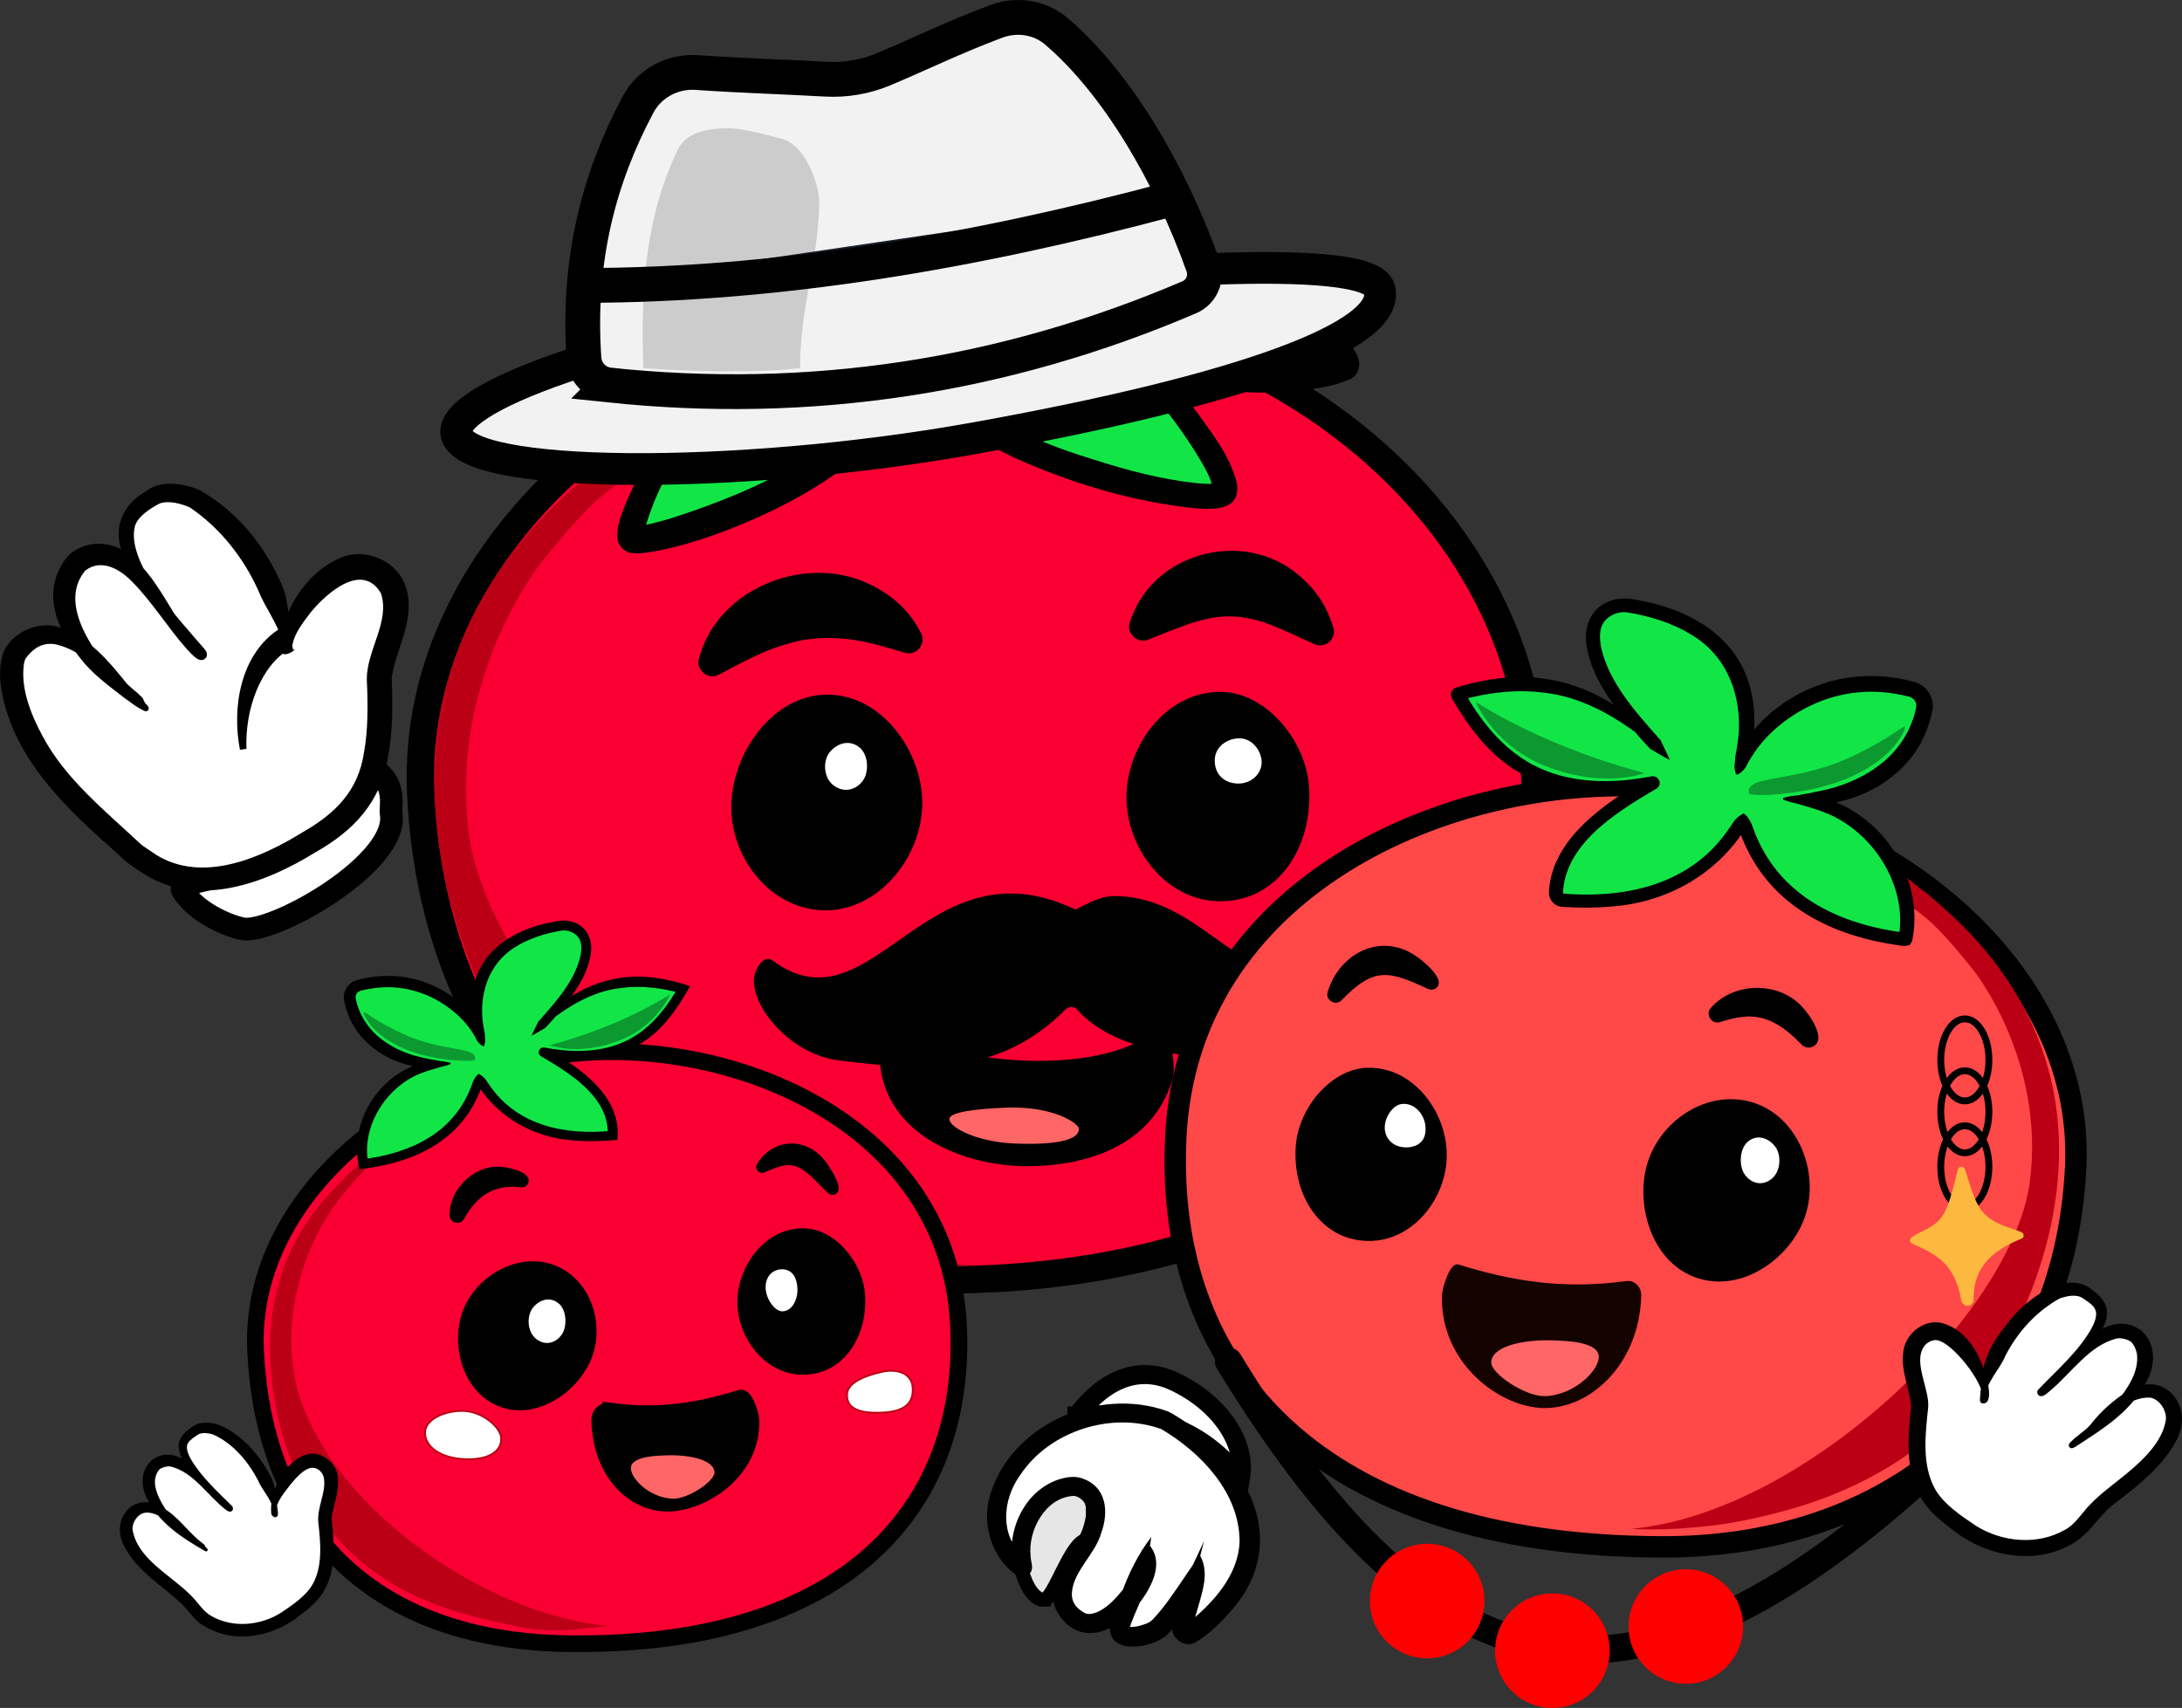
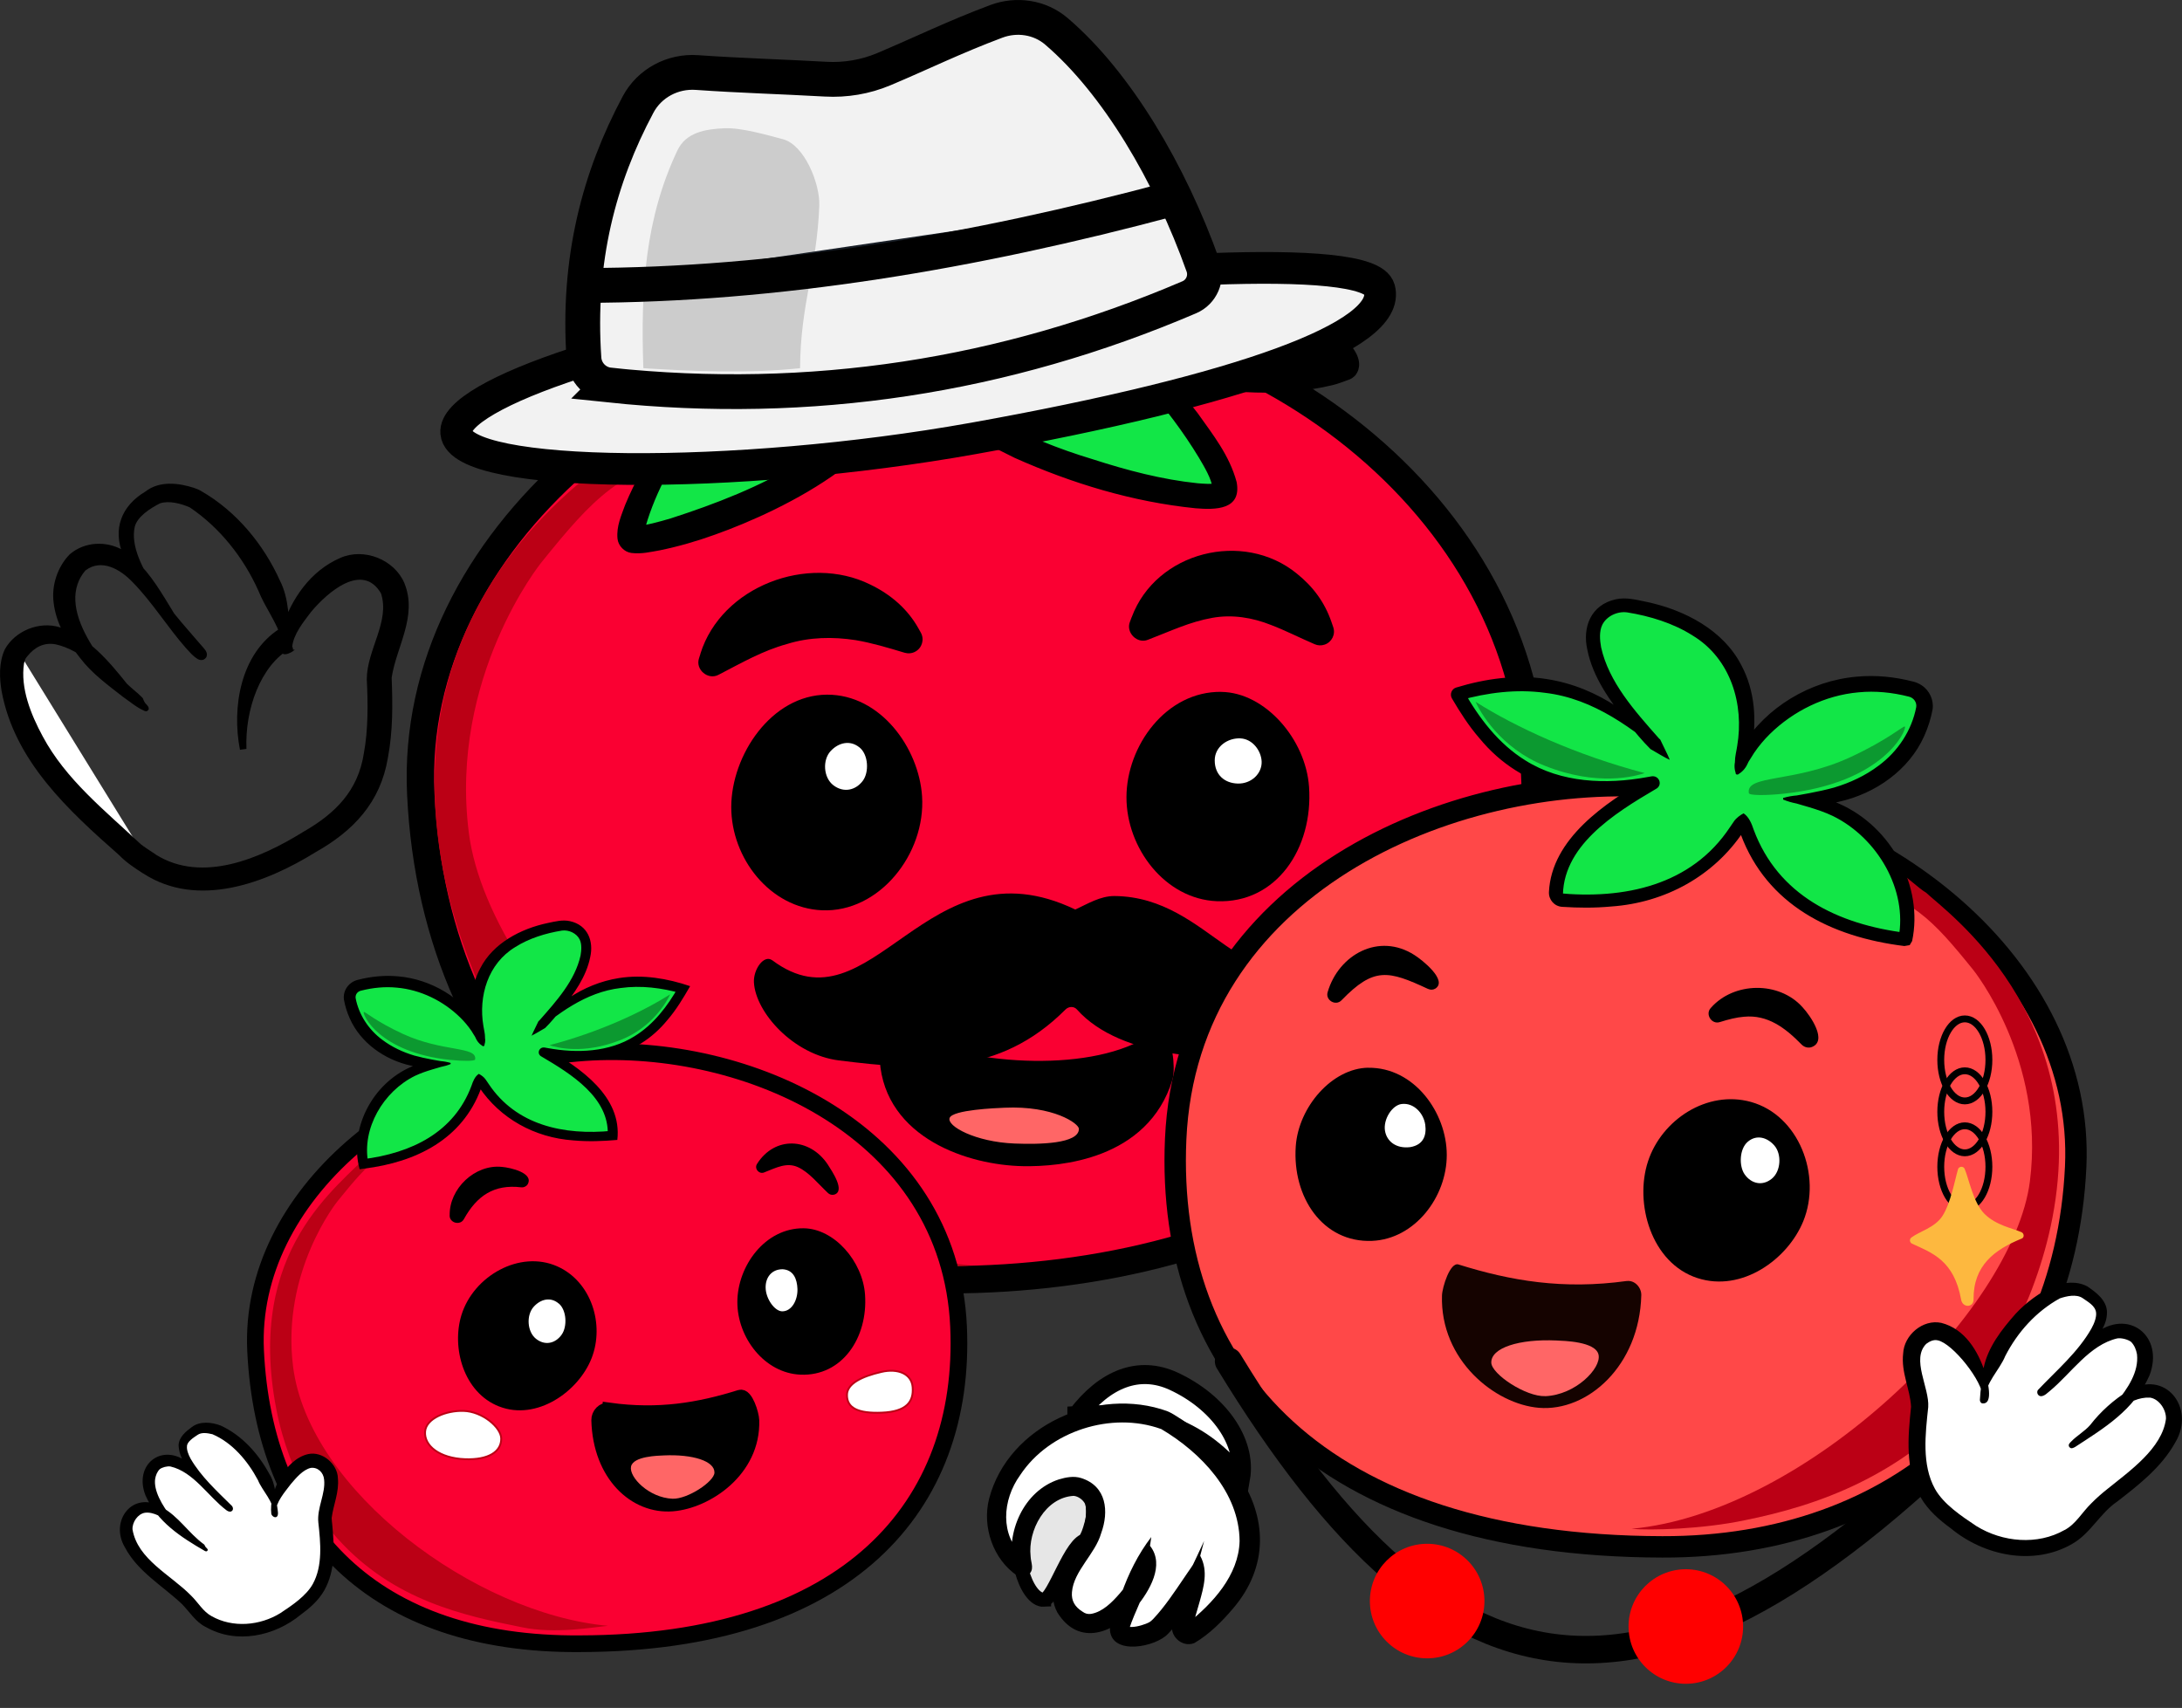
<svg xmlns="http://www.w3.org/2000/svg" id="Layer_2" data-name="Layer 2" viewBox="0 0 410.65 321.45">
  <rect x="0" y="0" width="410.65" height="321.45" fill="#333333" stroke="none" />
  <defs>
    <style>
      .cls-1 {
        stroke: #bb0015;
        stroke-width: .35px;
      }

      .cls-1, .cls-2, .cls-3, .cls-4, .cls-5, .cls-6, .cls-7, .cls-8, .cls-9, .cls-10, .cls-11, .cls-12, .cls-13, .cls-14 {
        stroke-miterlimit: 10;
      }

      .cls-1, .cls-15, .cls-7, .cls-11 {
        fill: #fff;
      }

      .cls-2 {
        stroke-width: 2.42px;
      }

      .cls-2, .cls-3, .cls-4, .cls-5, .cls-6, .cls-7, .cls-8, .cls-9, .cls-10, .cls-11, .cls-12, .cls-13, .cls-14 {
        stroke: #000;
      }

      .cls-3 {
        fill: #e6e6e6;
        stroke-width: 2.66px;
      }

      .cls-3, .cls-11, .cls-12 {
        stroke-linecap: round;
      }

      .cls-16 {
        fill: #fdb83f;
      }

      .cls-4, .cls-8 {
        fill: #f2f2f2;
      }

      .cls-4, .cls-10 {
        stroke-width: 6.55px;
      }

      .cls-5 {
        stroke-width: 3.14px;
      }

      .cls-5, .cls-14 {
        fill: #fa0032;
      }

      .cls-17 {
        fill: red;
      }

      .cls-18 {
        fill: #f66;
      }

      .cls-6 {
        fill: #ff4848;
        stroke-width: 4.03px;
      }

      .cls-19 {
        fill: #bb0015;
      }

      .cls-7 {
        stroke-width: 4.27px;
      }

      .cls-8 {
        stroke-width: 5.97px;
      }

      .cls-9 {
        stroke-width: 3.44px;
      }

      .cls-10 {
        fill: #181e26;
      }

      .cls-20 {
        fill: #0c9930;
      }

      .cls-21 {
        fill: #150300;
      }

      .cls-22 {
        fill: #ccc;
      }

      .cls-11 {
        stroke-width: 3.58px;
      }

      .cls-12 {
        stroke-width: 5.17px;
      }

      .cls-12, .cls-13 {
        fill: none;
      }

      .cls-23 {
        fill: #12e647;
      }

      .cls-13 {
        stroke-width: 1.29px;
      }

      .cls-14 {
        stroke-width: 5.16px;
      }
    </style>
  </defs>
  <g id="Layer_1-2" data-name="Layer 1">
    <g id="results">
      <g id="themes">
        <g id="family_theme">
          <g id="father">
            <g>
              <path class="cls-14" d="M180.04,57.96c-54.32,3.73-103.1,43.68-100.85,91.45,2.62,55.58,42.72,91.62,99.45,91.45,55.99-.17,115.81-26.99,109.97-98.45-4.25-52.05-58.57-87.88-108.58-84.45Z" />
              <path class="cls-19" d="M131.35,84.8c-14.76,3.85-19.32,8.45-29.53,21.14,0,0-17.3,21.49-13.59,50.76,4,31.56,52.57,77.64,94.48,81.46-4.48.41-17.04.08-27.17-2.03-17.84-3.6-35.38-10.19-52.51-29.16-3.88-4.3-15.48-21.39-19.65-43.24-9.32-48.87,24.99-71.79,29.86-76.43,3.87-2.67,30.2-23.27,35.25-14.25-.7,1.16-16.45,10.59-17.15,11.75Z" />
            </g>
            <g id="mouth">
              <path class="cls-9" d="M170.33,196.56c12.99,5.82,35.92,7.15,47.07-.35,1.51-1.01,2.1,4.88,1.59,6.54-4.21,13.77-19.53,15.13-26.41,15.01-9.96-.18-24.42-5.06-25.29-18.26-.11-1.6,1.51-3.64,3.04-2.95Z" />
              <path class="cls-18" d="M190.95,215.22c-7.39-.29-12.82-3.29-12.23-4.82s8.69-1.85,10.34-1.92c9.18-.42,13.99,2.98,13.99,3.98,0,2.81-7.36,2.95-12.11,2.76Z" />
            </g>
            <path id="mustach" d="M145.34,180.74c-1.56-1.16-3.58,1.7-3.45,4.16.31,5.65,7.42,13.61,16,14.68,15.74,1.96,30.11,2.98,42.62-9.57.62-.62,1.59-.67,2.17-.02,8.38,9.44,27.28,9.54,32.75,8.52,16.01-6.07,15.95-14.91,15.12-18.92-.26-1.26-1.69-2.17-2.65-1.33-13.44,11.76-19.89-9.46-38.13-9.62-2.74-.02-5.13,1.51-7.4,2.54-28.2-13.53-38.2,23.61-57.03,9.55Z" />
            <g id="eyes">
              <g>
                <g>
                  <path d="M155.66,130.74c-10.51.04-18.01,11.42-18.04,21.12-.02,9.66,7.29,19.04,17.09,19.46,10.73.46,19.54-10.59,18.82-21.47-.6-9.08-7.81-19.14-17.87-19.11Z" />
                  <path class="cls-15" d="M161.75,140.67c-1.77-1.45-3.95-.91-5.43.69-1.55,1.67-1.37,4.97.51,6.42,1.92,1.48,4.19.99,5.55-.83,1.2-1.61,1.07-4.9-.62-6.28Z" />
                </g>
                <g>
                  <path d="M229.86,130.21c-10.43-.13-17.84,10.19-17.86,19.82-.02,9.59,7.27,19.18,17,19.58,11.21.46,18.17-9.96,17.36-21.52-.63-9.01-8.3-17.77-16.5-17.87Z" />
                  <path class="cls-15" d="M233.47,138.97c-2.38-.13-4.86,1.53-4.86,4.14,0,2.74,1.88,4.3,4.34,4.36,2.53.07,4.57-1.86,4.49-4.14-.08-2.02-1.69-4.24-3.97-4.36Z" />
                </g>
              </g>
            </g>
            <g id="eye_brows">
              <path d="M131.82,123.02c3.96-12.67,20.22-18.79,31.93-13.02,3.87,1.86,7.06,4.6,9.12,8.3l.43.77c.7,1.26.24,2.86-1.02,3.56-.64.36-1.38.41-2.03.22-3.21-.97-6.24-1.87-9.21-2.37-4.3-.67-8.74-.58-12.9.72-4.61,1.27-8.45,3.49-12.87,5.78-2,1.11-4.45-.96-3.71-3.1,0,0,.27-.85.27-.85h0Z" />
              <path d="M212.99,116.15c4.58-12.33,21.01-16.43,31.08-8.19,3.09,2.48,5.24,5.42,6.51,9.1l.33.96c.47,1.36-.25,2.83-1.61,3.3-.63.22-1.3.18-1.87-.07-2.93-1.26-5.62-2.64-8.21-3.62-3.53-1.41-7.32-2.02-11.06-1.35-4.28.76-7.83,2.49-12.1,4.12-2.04.86-4.24-1.37-3.4-3.39,0,0,.32-.86.32-.86h0Z" />
            </g>
            <g id="right_hand">
              <path id="right_hand-2" data-name="right_hand" class="cls-3" d="M196.49,301.07c1.88-.12,5.09-11.1,8.05-11.22,2.27-5.19.98-9.65-1.4-11.07-2.94-1.75-8.08,2.37-10.19,6.5-3.09,6.04.12,16.01,3.54,15.8Z" />
              <path class="cls-11" d="M202.67,266.42c14.95-.86,23.61,2.94,30.8,11.83,1.2-6.92-4.18-14.41-12.6-18.3-6.49-3-12.92-.49-18.2,6.48Z" />
              <g>
                <path class="cls-15" d="M219.1,267.28c-9.88-3.61-22.55.27-28.54,9.28-7.63,11.47,1.46,18.53,1.86,18.48.3-.04-1.85-5.2,2.25-11.01,1.94-2.74,4.39-3.98,6.96-4.27,1.86-.21,4.04,1.42,4.44,3.25.6,2.71-.86,6.7-2.59,8.95-3.41,4.46-5.64,9.88-.66,12.93,5.11,3.65,14.85-7.89,13.06-13.79.31,2.16-4.59,12.83-5.15,15.15-.63,2.62,4.17,1.96,6.56.73s8.98-10.92,8.27-14.09c.35,3.06-2.11,9.57-3.07,13.1-.3,1.11.97,1.97,1.89,1.29,5.92-4.4,11.02-10.89,10.85-17.56-.36-13.55-15.13-22.08-16.14-22.45Z" />
                <path d="M218.49,268.94c-9.3-3.34-20.99.35-26.5,8.69-3.37,4.67-3.86,11.32.63,15.37.19.17.35.31.53.43.02.01-.06-.03-.06-.03,0,0-.04-.02-.04-.02-.47-.14-.74-.26-1.57.14-.53.32-.74.95-.71.88-.07.15-.1.46-.1.56,0,0,0,.08,0,.08v-.08c-1.41-6.54,1.95-14.34,8.59-16.52,1.34-.4,2.81-.7,4.21-.26,4.8,1.51,5.27,6.29,3.76,10.4-1.09,3.87-5.17,7.08-5.49,11.07-.14,1.62.54,2.79,2.04,3.71.44.32.9.46,1.53.39,2.19-.37,3.97-2.17,5.46-3.89,1.58-1.81,2.78-4.08,3.68-6.27.32-.73.63-1.42.92-2.34,0,0,1.08-.24,1.08-.24.76,1.84.35,3.79-.12,5.6-.89,3.45-2.74,6.65-3.82,9.96-.05.17-.01.12-.02.1,0-.04-.03-.22-.11-.34-.08-.13-.17-.18-.18-.18,1.04.21,2.44-.15,3.47-.55.78-.32.83-.38,1.41-.95,2.09-2.21,3.99-5.08,5.73-7.64.87-1.35,1.94-2.59,2.47-4.06,0,0,.62-.1.62-.1,1.53,2.85.62,5.91-.16,8.71-.18.63-1.27,4.34-1.4,4.9.14-.51-.4-1.03-.93-.82-.09.03-.24.14-.02-.02,4.85-3.85,9.72-9.13,9.9-15.56-.05-9.17-7.28-16.7-14.79-21.13h0ZM219.71,265.61c.38.14.86.42,1.21.62,4.71,2.84,8.86,6.52,11.99,11.1,5.7,8.27,5.8,17.59-.81,25.35-2.12,2.5-4.5,4.9-7.32,6.55-2.35.96-4.88-1.46-4.07-3.82.14-.57,1.38-4.24,1.58-4.89.78-2.7,1.69-5.05,2.97-7.6,0,0,1.35-2.9,1.35-2.9l-.73,2.79c1.98,4.52-2.94,11.46-6.04,14.66-2.22,2.48-10.57,4.2-10.95-.67-.01-.79.19-1.26.38-1.87,0,0,1.75-4.89,1.75-4.89,1.34-3.83,3.18-7.56,5.65-10.76,0,0-.24,1.65-.24,1.65,2.88,3.64-.17,8.56-2.59,11.55-4.21,4.91-10.8,7.49-14.83,1.02-2.02-3.59-.08-8.02,1.84-10.9,1.14-1.65,2.41-3.21,3-5.17.44-1.4.82-2.91.41-4.28-.36-.83-1.31-1.55-2.2-1.62-5.32.3-8.64,6.47-8.1,11.38.04,1.31.87,2.55-.58,3.62-.81.42-1.08.29-1.52.2,0,0-.19-.07-.19-.07l-.09-.04-.14-.07c-4.56-3.07-6.62-9.21-5.3-14.45,3.61-13.89,20.45-21.25,33.57-16.5h0Z" />
              </g>
            </g>
            <g id="left_hand">
-               <path class="cls-7" d="M34.89,166.43c-.55.09-.82.73-.52,1.2,3.02,4.77,10.15,7.16,11.78,7.23,6.37.3,28.91-12.55,27.47-21.7-.25-1.59,1.23-5.54-3.58-8.76-6.75,13.07-25.82,20.42-35.14,22.02Z" />
-               <g>
-                 <path class="cls-15" d="M28.13,162.62c-4.75-3.13-1.33-.83-9.45-7.96C1.63,139.72.59,125.48,3.32,122.38c7.56-8.62,16.93,4.01,22.88,9.49,7.86,7.25-22.14-12.8-11.99-25.58,1.01-1.37,2.93-1.78,4.27-1.9,7.58-.69,12.72,12.93,18.72,18.47.72.67,1.12.52.45-.2-20.14-21.71-14.04-25.95-8.63-29.24,2.48-1.51,7.05.1,7.72.52,15.83,9.89,17.6,29.02,17.23,28.26-1.58-3.23,8.32-18.94,16.56-14.85,8.57,4.25.59,15.8.82,20.37,1.12,21.7-4.66,25.76-15.09,31.91-8.37,4.93-19.68,8.55-28.13,2.98Z" />
+               <g>
+                 <path class="cls-15" d="M28.13,162.62c-4.75-3.13-1.33-.83-9.45-7.96C1.63,139.72.59,125.48,3.32,122.38Z" />
                <path d="M26.96,164.4c-1.54-.98-3.24-2.1-4.54-3.46-9.54-8.41-19.71-17.72-22.12-30.88-.4-2.43-.55-5.35.61-7.85,1.95-3.51,6.49-5.33,10.31-4.16,5.51,1.84,9.3,6.44,12.71,10.69.64.61,1.34,1.17,2,1.75.31.32.65.57.95.92.2.5.31.85.74,1.23.17.25.34.3.37.75.04.23-.39.54-.47.47-.14,0-.18-.01-.23-.02-1.54-.66-2.75-1.71-4.1-2.65-2.83-2.22-5.86-4.38-8.12-7.36-2.39-3.03-4.52-6.4-4.98-10.43-.42-3.19.73-6.73,3.03-9.07,2.8-2.41,6.81-2.55,9.87-.87,7.09,4.48,9.38,13.69,15.05,18.88-.27-.08-.83.13-.96.56-.09.41-.06.35,0,.57-.14-.15-1.06-1.14-1.27-1.37-2.43-2.63-4.81-5.31-7-8.19-2.21-2.95-4.29-5.96-5.65-9.46-1.98-4.85-.35-9.23,4.21-11.94,2.63-2.06,6.25-1.64,9.18-.67.39.12.9.33,1.28.56,6.66,3.82,11.78,10.04,14.89,16.95,1.7,3.37,1.63,7.32,1.86,10.97-.11.76.59,1.24.57,1.99,1.18-.45-1.61,1.61-2.14.49-.78-1.43-.33-3.2.01-4.51,1.85-5.62,5.39-10.85,11.03-13.29,4.41-1.96,10.16.27,12.06,4.76,2.52,6.22-1.54,12.01-2.4,17.78.19,5.06.25,9.99-.71,15.09-1.4,8.4-6.5,13.76-13.63,17.77-9.34,5.8-22.15,10.64-32.38,4.01h0ZM29.31,160.84c8.74,5.47,19.74.7,27.73-4.26,6.09-3.48,10.35-7.75,11.44-14.82.82-4.45.78-9.3.55-13.92,0-5.54,4.42-10.87,2.67-16.17-3.46-5.88-9.99-.33-13.21,3.56-1.42,1.89-3.23,4.1-3.49,6.44,0,0,0,.01,0,.01-.02-.03.04.09-.05-.07-.49-1.04-3.24.91-2.06.42,0,.02,0,.06.01.03.22-.45.43-1.02.2-1.52-.93-3.32-3.21-6.19-4.47-9.36-2.8-6.27-7.31-11.91-12.9-15.68-1.64-.73-3.96-1.34-5.64-.76-1.8.93-4.23,2.45-4.73,4.41-1.58,7.02,8.57,17.66,13.01,22.86.22.25.45.55.54.91.01.19.09.23-.03.63-.04.3-.59.67-.75.65-.41.07-.61-.02-.88-.14-1.09-.69-1.43-1.24-2.22-2.05-3.5-3.97-6.42-8.74-10.03-12.4-2.36-2.5-5.92-4.54-8.93-2.24-1.36,1.58-1.99,3.54-1.89,5.67.22,4.65,3.54,9.32,6.38,13.17,1.85,2.56,4.24,4.94,7,6.47-.02,0,0-.01-.15,0-.05-.11-.64.32-.59.6,0,.23.03.24.04.26-.21-.32-.69-.7-1.08-.98-.99-.9-1.83-2-2.74-2.97-4.06-3.07-7.63-7.24-12.59-8.33-2.22-.4-3.96.58-5.29,2.23-.5.58-.45.68-.64,1.36-.7,4.64,1.26,9.56,3.52,13.74,4.34,8.11,11.65,13.9,18.27,20.12.56.56,2.35,1.64,3.01,2.11h0Z" />
              </g>
              <path d="M45.16,141.11c-1.55-7.94.07-18,7.42-22.76,0,0,2.12,3.71,2.12,3.71-2.81,1.48-5.01,4.48-6.41,7.86-1.41,3.45-2.05,7.27-1.91,11.03,0,0-1.22.16-1.22.16h0Z" />
            </g>
            <g>
              <g id="lower">
                <path class="cls-23" d="M93.28,82.9c-.07-.03-.2-.02-.19-.08,2.56-9.14,40.57-29.36,77.1-31.49,51.42-3,84.43,12.7,82.91,17.53-.02.06-.1.09-.18.13-19.19,7.92-64.85-8.91-82.14-5.34-17.41,1.64-63.37,25.96-77.49,19.26Z" />
                <path d="M92.15,85.29c.32.15.46.16.53.18.07.01.07.01-.03,0-.18-.12-.12.17-1.27-.61-1.64-2.16-.48-3.5-.82-2.79.5-1.56,1.41-2.98,2.47-4.17,6.7-7.18,15.71-11.54,24.39-15.67,14.87-6.65,30.68-11.27,46.9-13.04,16.22-1.53,32.46-1.06,48.57,1.3,10.78,1.68,21.41,4.11,31.52,8.45,3.2,1.45,6.62,3.06,9.35,5.62.99.85,2.47,3.05,1.91,4.87,0,.28-.46,1.15-.76,1.37-.57.52-.8.53-.92.61-.96.35-2.21.84-3.2,1.07-11.08,2.68-22.04,1.09-32.89-.82-13.16-2.32-25.85-6.92-39.19-8.01-16.48-1.04-30.58,9.21-45.54,14.56-10.54,3.89-30.36,11.67-41.04,7.09h0ZM94.41,80.51c2.52,1.06,5.69.99,8.52.68,6.41-.76,12.81-2.72,19.03-4.64,9.61-3.05,19.12-6.24,28.95-8.76,9.18-2.32,18.34-5.21,27.84-5.06,8.05.18,16.08,1.11,24.07,1.96,13.28,1.32,26.12,3.87,39.24,3.65,3.45-.15,6.7-.62,9.85-1.81-.04.04-.19.02-.7.48-.22.14-.63.9-.64,1.05-.11.22-.07.65-.02.79.09.18-.15-.25-.48-.54-.34-.33-.77-.68-1.24-1.02-17.7-10.96-47.52-13.87-68.22-13.69-21.05-.1-41.86,4.78-61.01,13.42-8.03,3.82-16.4,7.84-22.55,14.3-.6.67-1.09,1.38-1.41,2.19-.35.74.78-.54-.82-2.68-1.12-.76-1.02-.46-1.16-.57-.06-.01-.01,0,.1.02.11.03.29.05.65.22h0Z" />
              </g>
              <g id="upper">
                <path class="cls-23" d="M145.5,63.11c-19,13.77-28.36,36.56-26.61,38.31s47.58-10.95,50.84-33.65c14.87,19.83,58.21,27.97,60.56,25.07,2.08-2.57-9.14-19.18-26.85-32.72" />
                <path d="M145.59,63.24c-10.2,10.62-21.07,23.72-24.44,37.15-.15-.53-.69-1.05-1.22-1.25-.15-.06-.19-.06-.29-.09,1.95-.16,4.53-.87,6.6-1.49,16.59-5.35,34.72-13.29,42.45-29.93,0,0,0-2.18,0-2.18,0,0,1.87,1.7,1.87,1.7,10,9.18,22.17,15.39,35.11,19.29,6.4,2.07,13.03,3.82,19.7,4.51,1.27.11,2.62.19,3.61.02-.04.03-.18.06-.48.39-.33.44-.26.64-.27.62-.22-1.9-1.57-4.09-2.6-5.85-5.92-9.78-13.77-18.12-22.23-25.97,0,0,.05-.06.05-.06,5.01,1.09,8.83,4.01,12.31,7.19,3.53,3.15,6.7,6.69,9.62,10.44,2.9,4.1,5.99,7.95,7.35,12.98.99,5.27-3.96,5.26-7.73,4.95-11.83-1.2-23.24-4.67-34.07-9.5-8.43-4.12-17.5-9.11-22.04-17.75,0,0,1.87-.48,1.87-.48,1.32,16.2-23.33,28.11-36.17,32.68-3.4,1.23-6.88,2.24-10.45,2.97-1.69.29-3.35.72-5.3.49-1.34-.15-2.51-1.37-2.63-2.71-.22-2.32.72-4.33,1.44-6.33,1.89-4.58,4.31-8.72,7-12.69,5.33-7.88,12.17-15.07,20.75-19.34,0,0,.18.25.18.25h0Z" />
              </g>
            </g>
            <g id="hat">
              <path class="cls-8" d="M85.86,81.45c.8,8.75,52.58,9.07,97.35,1.06,50.4-9.02,78.78-19.36,76.39-28.12-1.94-7.12-51.81-3.46-92.04,1.59-47.83,6.01-82.35,18.33-81.7,25.46Z" />
              <g>
                <path class="cls-4" d="M114.67,72.47c37.86,3.97,74.25-1.59,109.17-16.53,2.28-.98,3.4-3.58,2.57-5.91-6.2-17.41-16.18-34.37-27.59-44.13-3.12-2.67-7.49-3.32-11.34-1.87-7.95,2.98-14.09,6.02-21.17,9-3.45,1.45-7.2,2.08-10.93,1.87-8.18-.46-16.18-.68-24.23-1.25-4.56-.32-8.92,2-11.07,6.03-7.31,13.7-11.46,29.21-10.18,47.82.18,2.59,2.2,4.69,4.78,4.96Z" />
                <path class="cls-22" d="M121.08,69.3c9.61.6,19.87,1.01,29.49,0,.08-12.15,3.16-18.7,3.62-30.58.16-4.17-2.81-11.46-6.84-12.52-3.05-.81-7.81-2.19-10.99-2.06-3.69.15-7.27.81-8.86,4.15-6.04,12.71-6.96,25.98-6.42,41.02Z" />
                <path class="cls-10" d="M109.92,53.72c36.11-.05,73.11-6.23,110.67-16.31" />
              </g>
            </g>
          </g>
          <g id="kid">
            <g>
              <path class="cls-5" d="M110.02,198.11c-33.05,2.26-63.29,27-61.92,56.06,1.6,33.81,22.33,55.5,61.07,55.19,50.41-.11,72.74-25.83,71.23-59.68-1.64-36.94-39.96-53.66-70.39-51.57h0Z" />
              <path class="cls-19" d="M81.59,213.17c-9.04,2.36-11.84,5.18-18.1,12.95,0,0-10.6,13.17-8.33,31.11,2.96,23.32,34.29,46.5,59.26,48.76-2.74.26-9.99,1.57-16.2.27-10.94-2.2-24.15-5.01-34.65-16.64-2.38-2.63-9.05-11.19-11.6-24.58-5.71-29.95,11.67-41.61,17.82-48.24,2.16-1.18,11.01-9.83,14.12-4.3-.42.71-1.9-.05-2.33.66h0Z" />
            </g>
            <g id="mouth-2" data-name="mouth">
              <path class="cls-2" d="M114.64,265.2c9.31,1.29,16.94-.01,24.63-2.42,1.22-.38,2.37,3.31,2.41,4.54.29,9.47-8.66,15.38-15.09,15.91-7.1.58-13.82-5.59-14.09-15.95-.03-1.13.97-2.24,2.14-2.07h0Z" />
              <path class="cls-18" d="M126.56,282.07c-4.42-.18-8.21-4.07-7.8-6.05.41-1.98,5.17-2.05,6.16-2.1,5.48-.25,9.61,1.07,9.54,3.25-.05,1.68-5.07,5.01-7.9,4.9Z" />
            </g>
            <g id="cheeks">
              <path class="cls-1" d="M80,269.43c.2-2.51,4.03-3.99,7.23-3.89,3.59.11,7.06,3.1,7.1,5.18.05,2.49-2.38,4.08-6.84,3.91-4.72-.18-7.7-2.49-7.49-5.2h0Z" />
              <path class="cls-1" d="M171.76,261.07c-.2-2.51-2.76-3.59-5.87-2.87-3.77.87-6.45,2.22-6.49,4.3-.05,2.49,2.07,3.55,6.53,3.37,4.72-.18,6.05-2.09,5.83-4.8h0Z" />
            </g>
            <g id="eyes-2" data-name="eyes">
              <g>
                <g>
                  <path d="M93.95,264.71c7.03,2.74,14.93-2.76,17.4-9.12,2.46-6.33-.05-14.41-6.49-17.26-7.05-3.12-15.74,1.82-18.01,9.15-1.9,6.12.36,14.61,7.09,17.23h0Z" />
                  <path class="cls-15" d="M105.17,245.35c-1.56-1.35-3.47-.84-4.77.64-1.36,1.56-1.2,4.62.45,5.96,1.69,1.37,3.68.92,4.87-.78,1.05-1.5.94-4.55-.54-5.83h0Z" />
                </g>
                <g>
                  <path d="M151.26,231.17c-7.29-.09-12.47,7.12-12.49,13.86-.02,6.7,5.09,13.41,11.89,13.69,7.84.32,12.7-6.96,12.14-15.05-.44-6.3-5.8-12.43-11.54-12.5h0Z" />
                  <path class="cls-15" d="M147.27,238.88c-2.03,0-3.2,1.51-3.18,3.44.02,2.13,1.72,4.48,3.13,4.48,1.81,0,2.93-2.15,2.86-4.22-.07-1.83-.73-3.58-2.79-3.7h-.02Z" />
                </g>
              </g>
            </g>
            <g>
              <path d="M84.63,228.74c-.1-5.04,4.76-9.66,9.85-9.12,1.57.13,6.05,1.13,4.82,3.29-.28.41-.75.61-1.22.55-5.11-.61-8.33,1.59-10.76,5.96-.68,1.3-2.73.77-2.7-.68h0Z" />
              <path d="M142.47,219.06c3.36-5.31,9.93-4.97,13.31.1.76,1.21,3.38,4.99,1.24,5.67-.45.13-.91,0-1.21-.31-1.81-1.7-3.55-3.91-5.65-4.86-2.11-.95-4.05.1-6.28.97-.98.48-2-.69-1.4-1.58h0Z" />
            </g>
            <g>
              <g>
                <path class="cls-23" d="M90.22,202.99c5.67,9.2,14.24,11.62,25.09,10.71.32-6.26-4.77-10.99-12.99-15.65-.01,0,0-.03.01-.03,14.71,2.8,21.59-3.74,26.2-11.93-11.78-3.55-20.78.16-28.5,8.82,5.42-5.63,10.85-12.04,10.25-17.34-.25-2.25-2.55-3.74-4.89-3.35-21.77,3.6-14.61,22.7-14.43,22.45-1.68-5.98-11.05-14.51-23.4-11.24-1.23.33-1.98,1.51-1.73,2.71,1.92,9.35,11.83,12.84,18.96,12.02-12.6.01-18.08,12.11-16.41,18.91,12.35-1.67,18.86-6.95,21.82-16.06h.01Z" />
                <path d="M90.11,202.11c.4.2.99.6,1.3,1.08l.54.79c5.16,7.79,14.15,9.75,23.28,8.84l-.85.84c.29-7.06-6.82-11.49-12.45-14.8-1.01-.5-.48-1.9.6-1.7.17.03.41.07.56.1,5.5,1.01,11.57.77,16.34-2.24,3.59-2.22,6.22-5.66,8.28-9.33l.54,1.27c-3.73-1.04-7.61-1.54-11.44-1.01-6.61.77-11.96,4.89-16.77,8.99.34-.83.84-1.74,1.22-2.58.04-.17.2-.22.29-.35,3.19-3.62,6.68-7.49,7.71-12.18.17-.98.26-2.14-.17-3.02-.56-1.14-2-1.84-3.32-1.67-3.08.49-6.22,1.47-8.79,3.1-5.18,3.12-6.95,9.29-6.01,14.83.1.71.31,1.41.31,2.14-.02.38-.06,1.06-.24,1.38-.02,0-.01-.04-.12-.01-.02,0-.04.02-.05.04l-.02.09c-1.12-.77-1.46-1.68-2.13-2.69-.61-.9-1.33-1.76-2.12-2.53-3.15-3.09-7.41-5.21-11.93-5.61-2.25-.22-4.52.01-6.72.57-.7.15-1.11.77-1.02,1.41.6,3.11,2.43,5.94,5.06,7.87,1.76,1.32,3.81,2.29,5.96,2.93,2.2.61,4.41.95,6.84,1.38v.21c-2.39.78-4.59,1.24-6.66,2.22-6.03,2.95-10.07,9.97-8.83,16.38l-1.04-.67c9.26-1.16,17.21-5.08,20.48-13.84.27-.81.61-1.71,1.36-2.22h0ZM90.33,203.88c.11.18.37.25.48.25l-.32.84c-3.51,9.39-12.06,13.75-21.97,14.97l-.84.12-.19-.79c-1.53-7.29,2.74-15.34,9.8-18.45,2.33-1.07,5.04-1.51,7.51-.77,0,0,.02.21.01.21-2.33.96-4.98.89-7.42.31-5-1.08-9.54-4.32-11.55-8.87-.52-1.15-.89-2.32-1.11-3.56-.19-1.22.4-2.53,1.48-3.23.34-.24.79-.42,1.15-.5,2.43-.63,4.99-.89,7.52-.66,6.32.53,12.22,4.14,15.43,9.35.65,1.07,1.3,2.23.87,3.53-.02.1,0,.22-.14.25-.22.05-.22-.04-.31-.08-1.21-.75-1.54-2.16-1.75-3.43-.65-3.74-.44-7.7,1.42-11.17,2.41-4.68,7.58-7.41,12.71-8.49,1.37-.28,2.77-.66,4.17-.34,3.36.75,4.47,3.78,3.8,6.75-.74,3.73-3.08,6.95-5.41,9.87-1,1.18-1.98,2.41-3.08,3.49-.78.44-1.92,1.16-2.58,1.44,3.65-5.53,9.65-9.77,16.48-10.84,4.52-.72,9.15.08,13.39,1.52-1.28,2.22-2.59,4.43-4.31,6.42-5.78,7.04-14.43,8.67-23.26,6.92-.06-.01-.12-.02-.17-.03.97.18,1.53-1.09.65-1.6,6.48,3.68,14.33,9.09,13.39,17.23-2.74.24-5.51.34-8.28.09-7.3-.51-13.79-4.13-17.74-10.03l-.13-.19-.06-.09s.27-.12.35-.43h0Z" />
              </g>
              <path class="cls-20" d="M126.13,187.13c-5.3,3.37-13.42,7.14-22.72,9.58,1.19.39,6.26,1.87,13.42-.99,5.99-2.39,8.71-7.28,9.3-8.6h0Z" />
              <path class="cls-20" d="M68.46,190.47c.15-.19,2.15,1.71,7.35,4.11,7.55,3.48,14.03,2.3,13.61,4.82-.06.33-2.25.33-4.6.09-13.61-1.4-16.65-8.66-16.36-9.02Z" />
            </g>
            <g id="left_hand-2" data-name="left_hand">
              <g>
                <path class="cls-15" d="M39.25,305.18c-2.71-1.51-2.38-3.07-7.08-6.61-9.85-7.44-9-11.49-7.64-13.28,3.76-4.99,10.13,3,13.57,5.74,4.56,3.62-14.28-7.54-9.28-14.89.49-.78,1.52-1.08,2.24-1.2,4.09-.68,8.32,6.06,11.8,8.83.42.33.63.24.24-.13-11.8-10.99-9.14-12.42-6.34-14.42,1.29-.92,3.83-.22,4.22-.02,9.22,4.65,11.51,16.18,10.78,15.98-1.89-.52,3.47-11.93,8.11-10.04,4.83,1.96.95,8.56,1.26,11.03,1.47,11.74-1.51,14.18-6.93,17.93-4.35,3.01-10.16,3.78-14.97,1.09Z" />
                <path d="M38.69,306.2c-1.91-.97-3.06-2.91-4.47-4.33-3.54-3.35-8.3-6.07-10.7-10.63-2.99-5,1.5-10.82,6.89-7.6,3.2,1.73,5.05,4.87,7.91,6.97.23.11.26.48.46.64.11.1.2.18.28.31,0,.1.1.03-.02.3-.2.18-.17.08-.27.11-.08,0-.14-.04-.2-.06-4.48-2.58-9.03-5.51-11.2-10.5-2.26-5.8,3.17-10.03,8.09-6.08,3.05,2.4,4.9,5.59,7.8,8.03.04.05.21.1.05.07-.2-.04-.53.25-.49.46,0,.17.05.19.04.2-1.4-1.29-2.94-2.72-4.33-4.16-1.97-2.29-4.75-4.55-4.92-7.9.05-1.57,1.39-2.64,2.51-3.46,1.54-1.16,3.76-.91,5.44-.26,4.02,1.86,7.08,5.32,9.14,9.11,1.25,2.02,1.2,4.51,1.56,6.77.03.3.11.65,0,1.02-.24.67-1.06.25-1.2-.29-.49-4.04,2.61-10.27,6.93-11.25,2.7-.6,5.53,1.89,5.6,4.51.27,2.67-.86,5.03-1.17,7.51,0,.26.07.95.11,1.27.38,4.13.65,8.53-1.5,12.36-1.12,1.96-2.82,3.4-4.45,4.59-4.9,4.04-12.13,5.61-17.88,2.28h0ZM39.82,304.17c3.96,2.25,9.11,1.81,12.96-.58,2.2-1.46,4.85-3.23,6.1-5.49,1.88-3.42,1.45-7.75,1.03-11.57-.28-2.72,1.38-5.42,1.09-8.05-.11-1.37-1.22-2.39-2.52-2.21-1.46.34-2.75,1.86-3.76,3.06-1.16,1.54-2.8,3.35-2.86,5.35.01.08.03.09.03.1-.16-.07-.39.11-.39.18.07-2.35-2.13-4.34-2.95-6.38-1.92-3.61-4.8-7.04-8.57-8.65-.91-.21-2.05-.42-2.82.14-.8.53-1.96,1.29-1.97,2.11-.08.68.25,1.57.69,2.37,1.94,3.34,4.91,6.05,7.68,8.79.29.24.47.86-.03,1.11-.39.17-.76-.11-.91-.21-3.49-2.64-6.17-7.22-10.55-8.24-.63-.09-1.54.15-2.01.51-.48.48-.75,1.16-.86,1.82-.62,4.23,6.03,11.24,9.66,13.03-.12.03-.03-.09-.32.14-.15.41-.05.23-.04.38-1.03-.75-1.93-1.77-2.89-2.63-1.27-.77-2.32-1.83-3.53-2.65-1.38-.95-3.16-2.11-4.8-1.89-1.34.21-2.42,1.78-2.34,3.14.94,5.63,7.17,8.54,10.97,12.4,1.39,1.34,2.27,3.04,3.94,3.94h0Z" />
              </g>
            </g>
          </g>
          <g id="wife">
            <g>
              <path class="cls-6" d="M311.76,148.1c42.49,2.91,80.64,34.15,78.88,71.51-2.06,43.47-33.41,71.65-77.79,71.52-64.81-.14-93.52-33.21-91.59-76.73,2.11-47.49,51.38-68.99,90.5-66.31h0Z" />
              <path class="cls-19" d="M348.3,166.06c11.54,3.01,15.11,6.61,23.1,16.53,0,0,13.53,16.81,10.63,39.7-3.13,24.68-42.23,62.46-75,65.44,3.5.33,13.33.07,21.25-1.59,13.96-2.81,29.35-8.21,42.75-23.05,3.04-3.36,11.99-16.88,15.25-33.97,7.29-38.22-20-57.5-23.8-61.12-2.75-1.51-11.29-11.4-15.25-4.34.54.91.54,1.49,1.08,2.39v.02Z" />
            </g>
            <g id="mouth-3" data-name="mouth">
              <path class="cls-21" d="M306.15,241.09c-11.97,1.66-21.78-.02-31.67-3.11-1.57-.49-3.05,4.26-3.1,5.84-.37,12.17,9.98,20.46,18.25,21.14,9.13.75,18.92-7.88,19.26-21.19.04-1.45-1.24-2.88-2.75-2.67h0Z" />
              <path class="cls-18" d="M290.82,262.77c5.68-.23,10.55-5.23,10.03-7.78s-6.65-2.63-7.92-2.7c-7.05-.32-12.35,1.38-12.27,4.18.07,2.16,6.51,6.44,10.16,6.29Z" />
            </g>
            <g id="eyes-3" data-name="eyes">
              <g>
                <g>
                  <path d="M319.45,240.54c-8.71-2.84-11.88-14.08-9.3-21.95,2.56-7.84,11.13-13.49,19.37-11.2,9.02,2.5,13.36,13.82,9.86,22.44-2.93,7.2-11.58,13.43-19.92,10.71h0Z" />
                  <path class="cls-15" d="M328.91,214.9c1.63-1.41,3.64-.88,5.01.68,1.43,1.63,1.26,4.85-.47,6.26-1.77,1.44-3.86.96-5.11-.82-1.1-1.57-.99-4.77.57-6.12h0Z" />
                </g>
                <g>
                  <path d="M257.51,200.96c8.63-.11,14.76,8.43,14.77,16.39.02,7.93-6.02,15.86-14.06,16.19-9.28.38-15.03-8.24-14.36-17.8.52-7.45,6.87-14.7,13.65-14.79h0Z" />
                  <path class="cls-15" d="M265.36,215.9c-2.59.31-4.35-1.06-4.7-3.04-.38-2.18,1.34-4.87,3.13-5.08,2.3-.28,4.14,1.76,4.44,3.9.26,1.89-.25,3.79-2.85,4.22h-.02Z" />
                </g>
              </g>
            </g>
            <g>
              <path d="M339.02,196.55c-3.03-3.09-6.36-5.63-10.81-5.19-1.42.11-2.93.5-4.53,1-1.56.52-2.82-1.5-1.7-2.67,4.32-4.92,12.82-5.07,17.25-.13,1.49,1.59,4.88,6.5,1.6,7.55-.69.17-1.36-.08-1.81-.56h0Z" />
              <path d="M268.79,186.14c-7.53-3.51-10.22-4.17-16.31,2.11-1.11,1.18-3.11-.03-2.61-1.55,2.08-7.07,9.65-11.22,16.3-6.97,1.49.93,6.32,4.78,3.98,6.32-.43.27-.93.28-1.36.08h0Z" />
            </g>
            <g>
              <g>
                <path class="cls-23" d="M328.01,154.3c-7.56,12.26-18.78,15.93-32.94,15.16-1.34-.07-2.3-1.29-2.15-2.62.88-7.58,7.71-13.56,18.12-19.47l-.02-.04c-20.61,3.93-30.26-5.24-36.72-16.72,16.51-4.98,29.12.22,39.93,12.36-7.59-7.89-15.2-16.87-14.36-24.3.35-3.15,3.57-5.24,6.85-4.7,30.5,5.04,20.47,31.81,20.22,31.45,2.35-8.37,15.49-20.33,32.79-15.76,1.73.46,2.77,2.11,2.43,3.79-2.69,13.1-16.58,17.99-26.56,16.84,16.02.02,23.83,13.97,23.38,23.67-.07,1.56-1.53,2.67-3.06,2.41-15.59-2.72-23.98-9.99-27.9-22.09h-.02Z" />
                <path d="M328.16,153.07c-.56.28-1.38.84-1.83,1.51l-.76,1.11c-7.23,10.92-19.83,13.66-32.61,12.38l1.19,1.18c-.4-9.89,9.56-16.1,17.45-20.74,1.42-.7.67-2.67-.83-2.39-.23.04-.57.1-.79.14-7.7,1.42-16.21,1.08-22.9-3.14-5.03-3.11-8.71-7.94-11.61-13.08l-.76,1.77c5.23-1.46,10.66-2.15,16.03-1.42,9.26,1.08,16.76,6.85,23.5,12.59-.47-1.17-1.17-2.44-1.7-3.61-.05-.23-.29-.31-.41-.49-4.47-5.07-9.36-10.5-10.81-17.07-.24-1.37-.37-3,.23-4.22.79-1.6,2.8-2.58,4.65-2.34,4.32.69,8.72,2.05,12.32,4.34,7.25,4.37,9.74,13.01,8.42,20.78-.14.99-.43,1.98-.43,3,.03.53.08,1.49.34,1.94.03,0,.02-.05.17-.02.03,0,.06.03.07.06l.03.13c1.57-1.08,2.04-2.35,2.99-3.77.86-1.27,1.86-2.46,2.96-3.55,4.41-4.33,10.38-7.3,16.71-7.86,3.15-.31,6.34.02,9.42.8.98.21,1.56,1.09,1.43,1.98-.84,4.36-3.41,8.32-7.09,11.03-2.46,1.86-5.34,3.21-8.35,4.11-3.08.85-6.18,1.33-9.59,1.94l-.02.3c3.36,1.09,6.45,1.73,9.35,3.11,8.44,4.13,14.11,13.97,12.37,22.95l1.45-.94c-12.97-1.62-24.11-7.12-28.7-19.39-.38-1.13-.86-2.39-1.9-3.11h0ZM327.86,155.55c-.15.26-.51.36-.68.35l.44,1.18c4.92,13.15,16.89,19.26,30.78,20.97l1-.17.46-.77c2.15-10.21-3.83-21.49-13.74-25.85-3.26-1.5-7.06-2.11-10.52-1.08,0,0-.03.3-.02.3,3.27,1.34,6.97,1.24,10.39.44,7-1.52,13.36-6.05,16.18-12.43.72-1.62,1.24-3.25,1.56-4.99.26-1.71-.56-3.55-2.07-4.53-.48-.33-1.11-.59-1.62-.7-3.4-.88-6.99-1.25-10.54-.92-8.86.75-17.13,5.8-21.62,13.1-.91,1.5-1.83,3.12-1.23,4.95.03.14,0,.31.19.36.31.07.31-.05.43-.11,1.7-1.05,2.16-3.03,2.45-4.81.91-5.24.62-10.79-1.99-15.66-3.37-6.56-10.62-10.38-17.81-11.9-1.91-.39-3.89-.93-5.84-.48-4.71,1.05-6.27,5.3-5.33,9.46,1.04,5.23,4.32,9.73,7.58,13.83,1.4,1.66,2.77,3.37,4.31,4.89,1.09.62,2.7,1.62,3.61,2.02-5.11-7.75-13.52-13.69-23.09-15.19-5.74-.92-11.61-.08-17.09,1.59-.87.26-1.25,1.28-.79,2.06,1.53,2.6,3.14,5.14,5.16,7.47,8.09,9.86,20.22,12.14,32.6,9.69.08-.02.17-.02.24-.04-1.36.26-2.14-1.53-.9-2.24-8.37,4.76-18.36,11.57-18.85,21.53-.07,1.45,1.01,2.7,2.46,2.8,3.07.2,6.15.23,9.24-.06,10.23-.71,19.33-5.78,24.86-14.05l.18-.27.09-.12c.04-.07-.38-.17-.49-.6h0Z" />
              </g>
              <path class="cls-20" d="M277.7,132.08c7.43,4.72,18.81,10,31.83,13.42-1.66.55-8.77,2.62-18.81-1.38-8.4-3.35-12.21-10.21-13.02-12.04h0Z" />
              <path class="cls-20" d="M358.5,136.75c-.21-.27-3.02,2.4-10.3,5.77-10.57,4.88-19.66,3.22-19.07,6.75.08.46,3.15.46,6.44.12,19.07-1.96,23.33-12.14,22.93-12.64Z" />
            </g>
            <g>
              <path class="cls-12" d="M231.22,256.2c41.39,67.84,80.58,75.22,148.42,4.31" />
              <g>
-                 <circle class="cls-17" cx="292.16" cy="310.67" r="10.78" />
                <circle class="cls-17" cx="317.27" cy="306.12" r="10.78" />
                <circle class="cls-17" cx="268.59" cy="301.33" r="10.78" />
              </g>
            </g>
            <g id="left_hand-3" data-name="left_hand">
              <g>
                <path class="cls-15" d="M389.29,289.26c3.46-1.93,3.04-3.92,9.05-8.46,12.61-9.51,11.51-14.7,9.78-16.99-4.81-6.38-12.95,3.83-17.37,7.34-5.83,4.64,18.27-9.65,11.87-19.05-.63-1-1.95-1.38-2.87-1.54-5.23-.87-10.65,7.75-15.1,11.29-.54.43-.8.3-.3-.16,15.1-14.06,11.7-15.89,8.1-18.45-1.65-1.18-4.9-.28-5.39-.03-11.79,5.95-14.73,20.7-13.8,20.44,2.42-.67-4.43-15.26-10.37-12.84-6.17,2.51-1.22,10.95-1.61,14.11-1.88,15.02,1.93,18.14,8.86,22.94,5.57,3.86,13,4.83,19.15,1.4Z" />
                <path d="M388.56,287.96c2.14-1.14,3.26-3.32,5.04-5.04.94-.96,1.94-1.83,2.97-2.65,4.21-3.41,10.34-7.66,11.06-13.22.08-1.73-1.29-3.76-3-4.01-4.15-.21-7.34,3.77-10.65,5.81-1,.8-1.75,1.86-2.78,2.65-.2.27-.66.17-.87.4l-.15.15-.05.06s0,.02,0,0c-.02-.02.09-.01-.03-.27-.23-.2-.22-.1-.24-.12,3.37-1.76,5.98-4.93,8.42-7.74,2.14-2.67,4.27-5.73,3.9-9.1-.15-.85-.49-1.7-1.11-2.33-.6-.46-1.77-.77-2.58-.66-5.26,1.21-8.67,6.56-12.72,9.91-.51.38-.84.84-1.55.97-.68.07-1.01-.7-.69-1.16,3.52-3.71,7.56-7.13,10.07-11.56.57-1.03.98-2.16.88-3.03-.16-1.28-1.52-1.99-2.52-2.7-1.18-.81-3.03-.39-4.32.05-4.43,2.45-7.94,6.34-10.25,10.84-1.11,2.72-3.82,5.05-3.78,8.15,0,.01,0,.04,0,.02-.02,0,.02-.06-.19-.2-.09-.05-.24-.05-.31-.03,0,0,.02-.03.04-.13.1-2.94-5.64-10.19-8.47-10.76-.8-.18-1.54.2-2.16.66-2.88,2.88.62,8.25.37,11.9-.54,5.07-1.24,10.83,1.26,15.38,1.61,2.89,5,5.15,7.81,7.02,4.93,3.05,11.51,3.63,16.58.74h0ZM390.01,290.56c-7.3,4.22-16.61,2.27-22.87-2.92-2.09-1.52-4.26-3.36-5.7-5.87-2.94-5.28-2.37-11.34-1.78-17.01-.18-3.34-1.9-6.45-1.49-10.02.16-3.46,3.69-6.5,7.17-5.77,4.47,1.13,6.92,5.34,8.22,9.24.35,1.14,1.86,6.29-.58,5.9-.36-.24-.3-.36-.37-.6.09-2.06.46-3.95.7-6.02.8-3.94,3.39-7.24,6-10.2,2.02-2.18,4.47-3.97,7.16-5.24,2.06-.72,4.35-1.01,6.37.06,1.62,1.12,3.59,2.54,3.69,4.76.04,1.69-.66,2.97-1.35,4.11-2.89,4.33-6.7,7.8-10.43,11.27-.03.03-.07.08-.05.05,0-.01.05-.03.05-.28,0-.19-.17-.44-.36-.51-.15-.06-.25-.05-.27-.05-.14.02-.07.01-.05,0,3.8-3.1,6.16-7.27,10.1-10.36,6.31-5.04,13.23.32,10.35,7.79-2.92,6.55-8.55,9.89-14.02,13.46-.18.08-.33.18-.55.21-.09-.04-.14.14-.52-.22-.21-.45-.02-.49-.03-.57.1-.17.24-.32.38-.45,1.1-1.14,2.52-1.91,3.58-3.11,1.99-2.57,4.44-4.76,7.24-6.5,6.91-4.11,12.64,3.27,8.81,9.72-2.58,4.68-6.9,8.04-10.99,11.2-3.23,2.2-4.98,5.98-8.42,7.93h0Z" />
              </g>
            </g>
            <g>
              <ellipse class="cls-13" cx="369.78" cy="199.48" rx="4.53" ry="7.72" />
              <ellipse class="cls-13" cx="369.78" cy="209.25" rx="4.53" ry="7.72" />
              <ellipse class="cls-13" cx="369.78" cy="219.6" rx="4.53" ry="7.72" />
              <path class="cls-16" d="M368.47,220.11c.18-.61,1.01-.71,1.27-.13.79,1.78,1.58,6.34,3.77,8.51,2.16,2.13,5.23,2.67,6.92,3.41.51.22.58.99.07,1.2-5.1,2.08-9.14,5.03-9.08,11.48.01,1.53-2.05,1.62-2.34.02-1.32-7.37-5.43-8.79-9.23-10.53-.47-.21-.54-.85-.13-1.16,1.5-1.14,4.39-1.84,5.83-4.03,1.56-2.38,2.38-6.89,2.93-8.76Z" />
            </g>
          </g>
        </g>
      </g>
    </g>
  </g>
</svg>